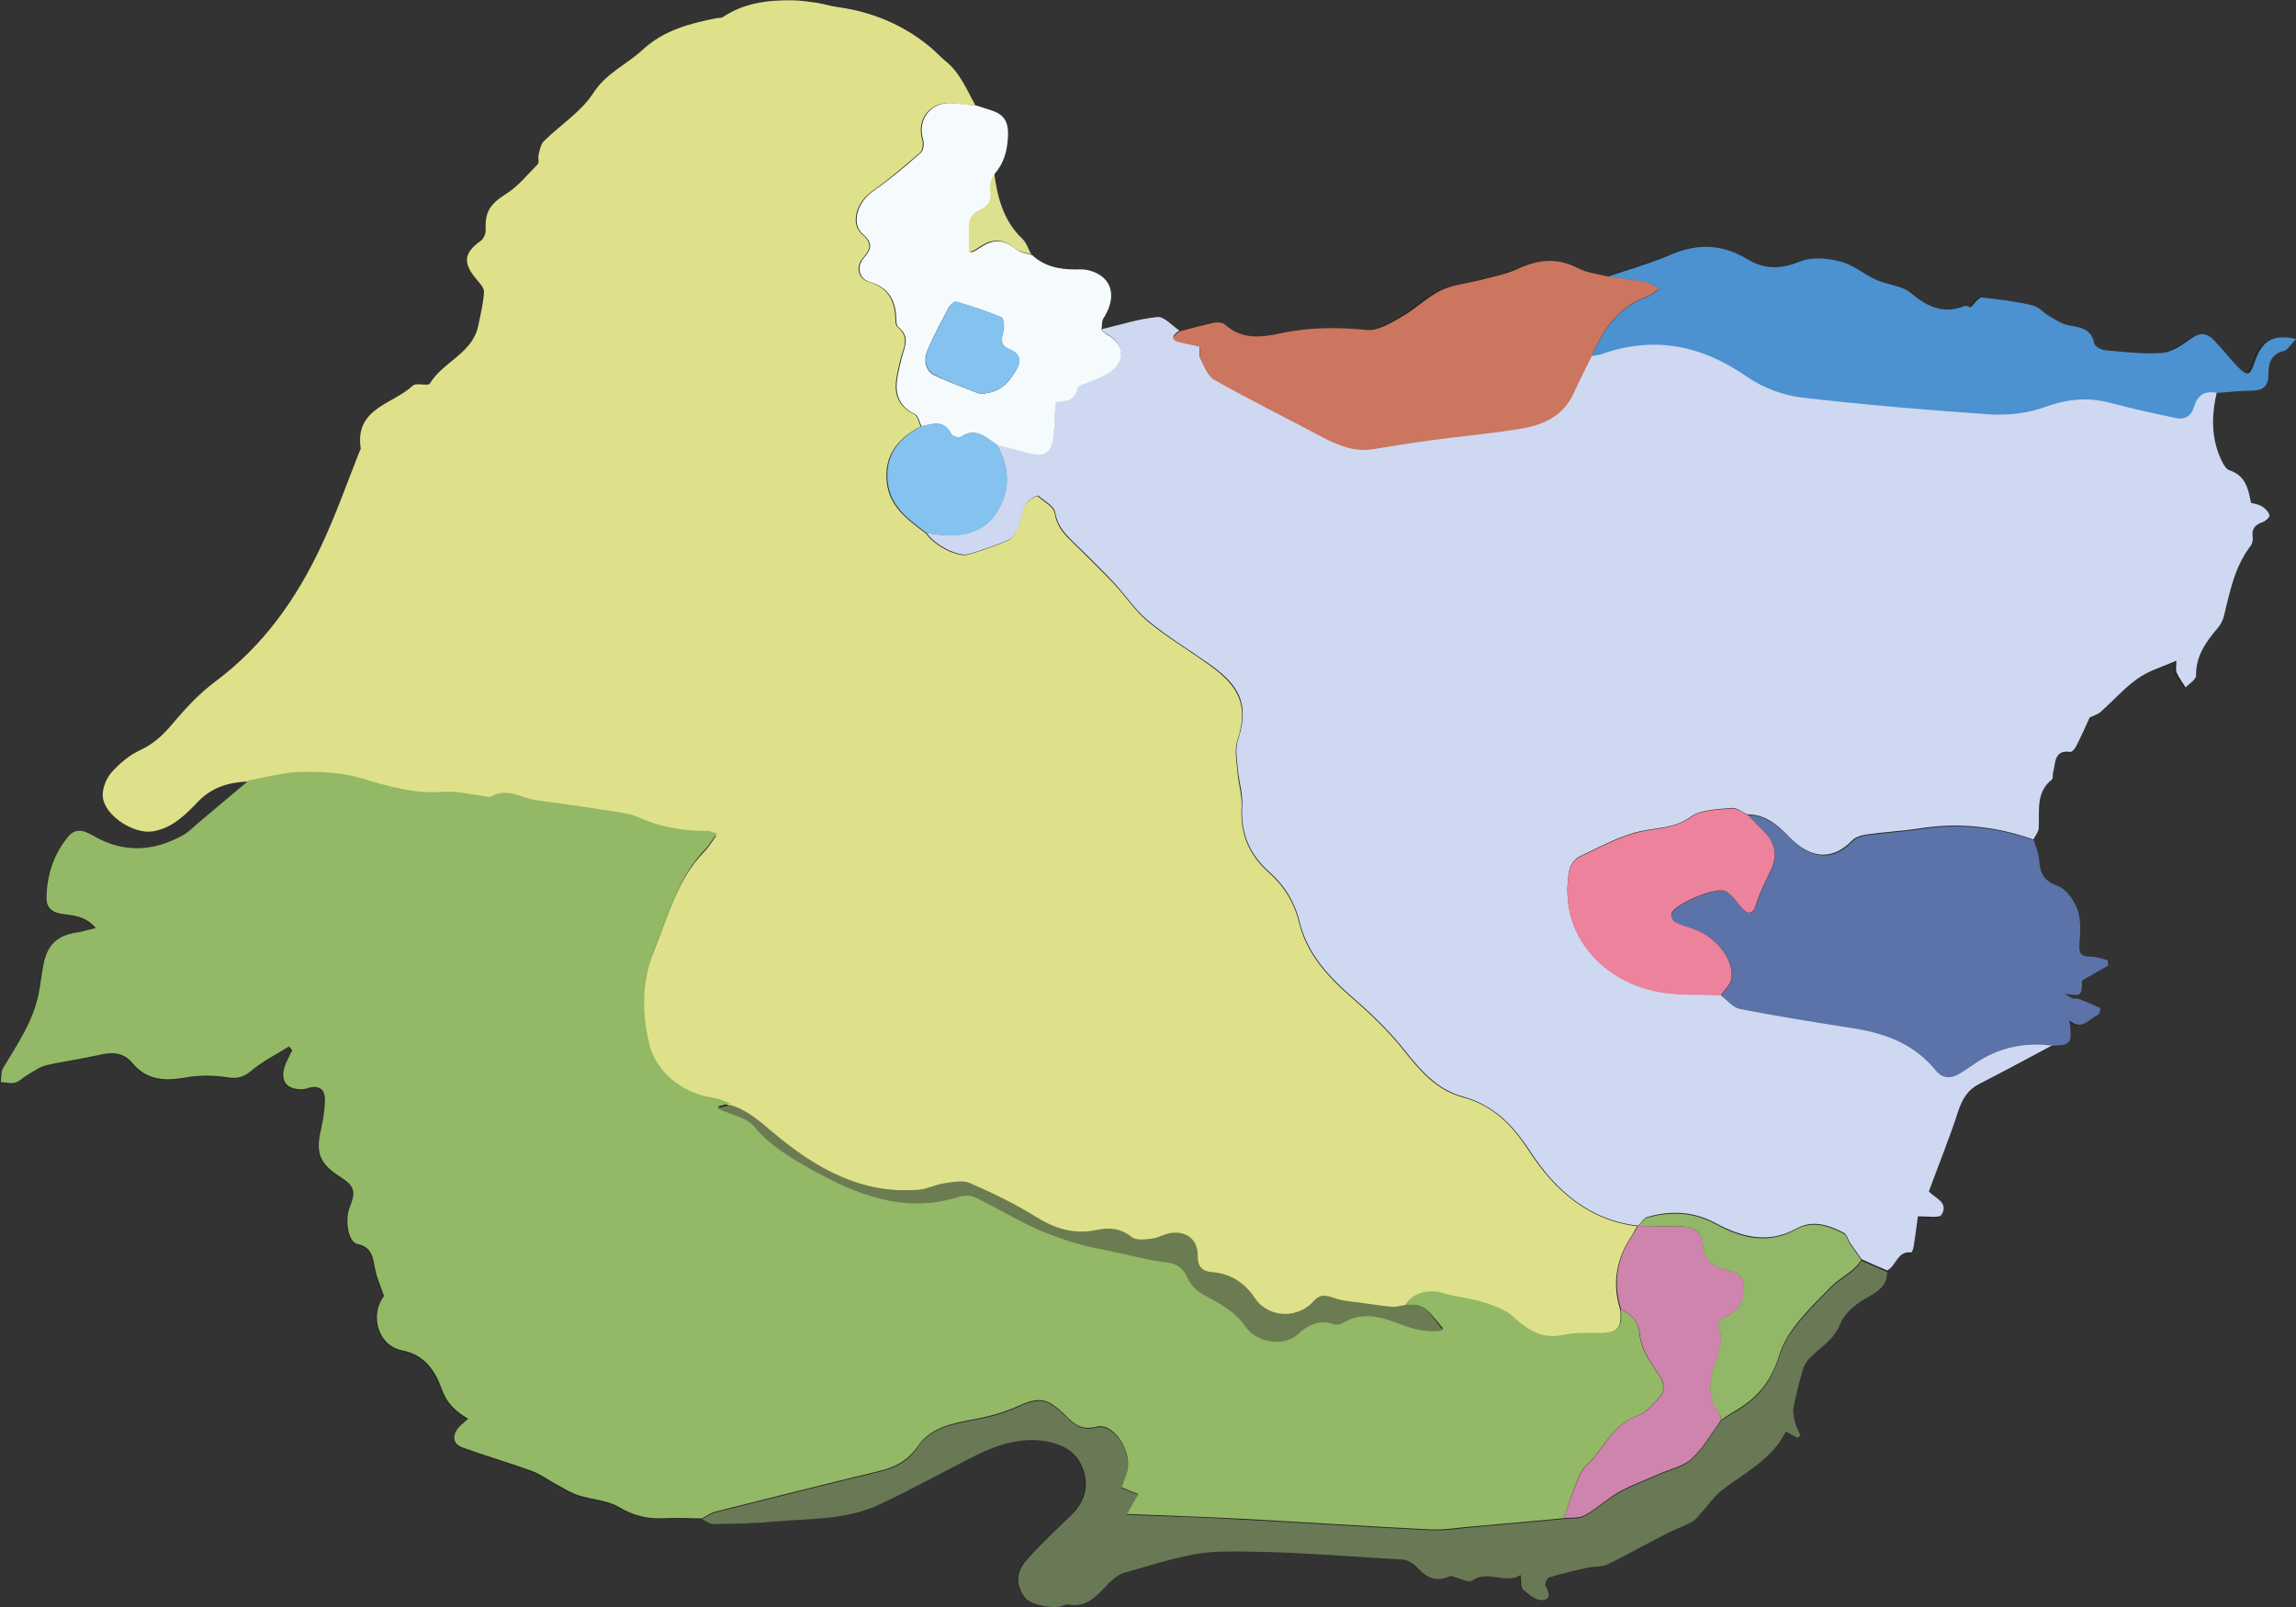
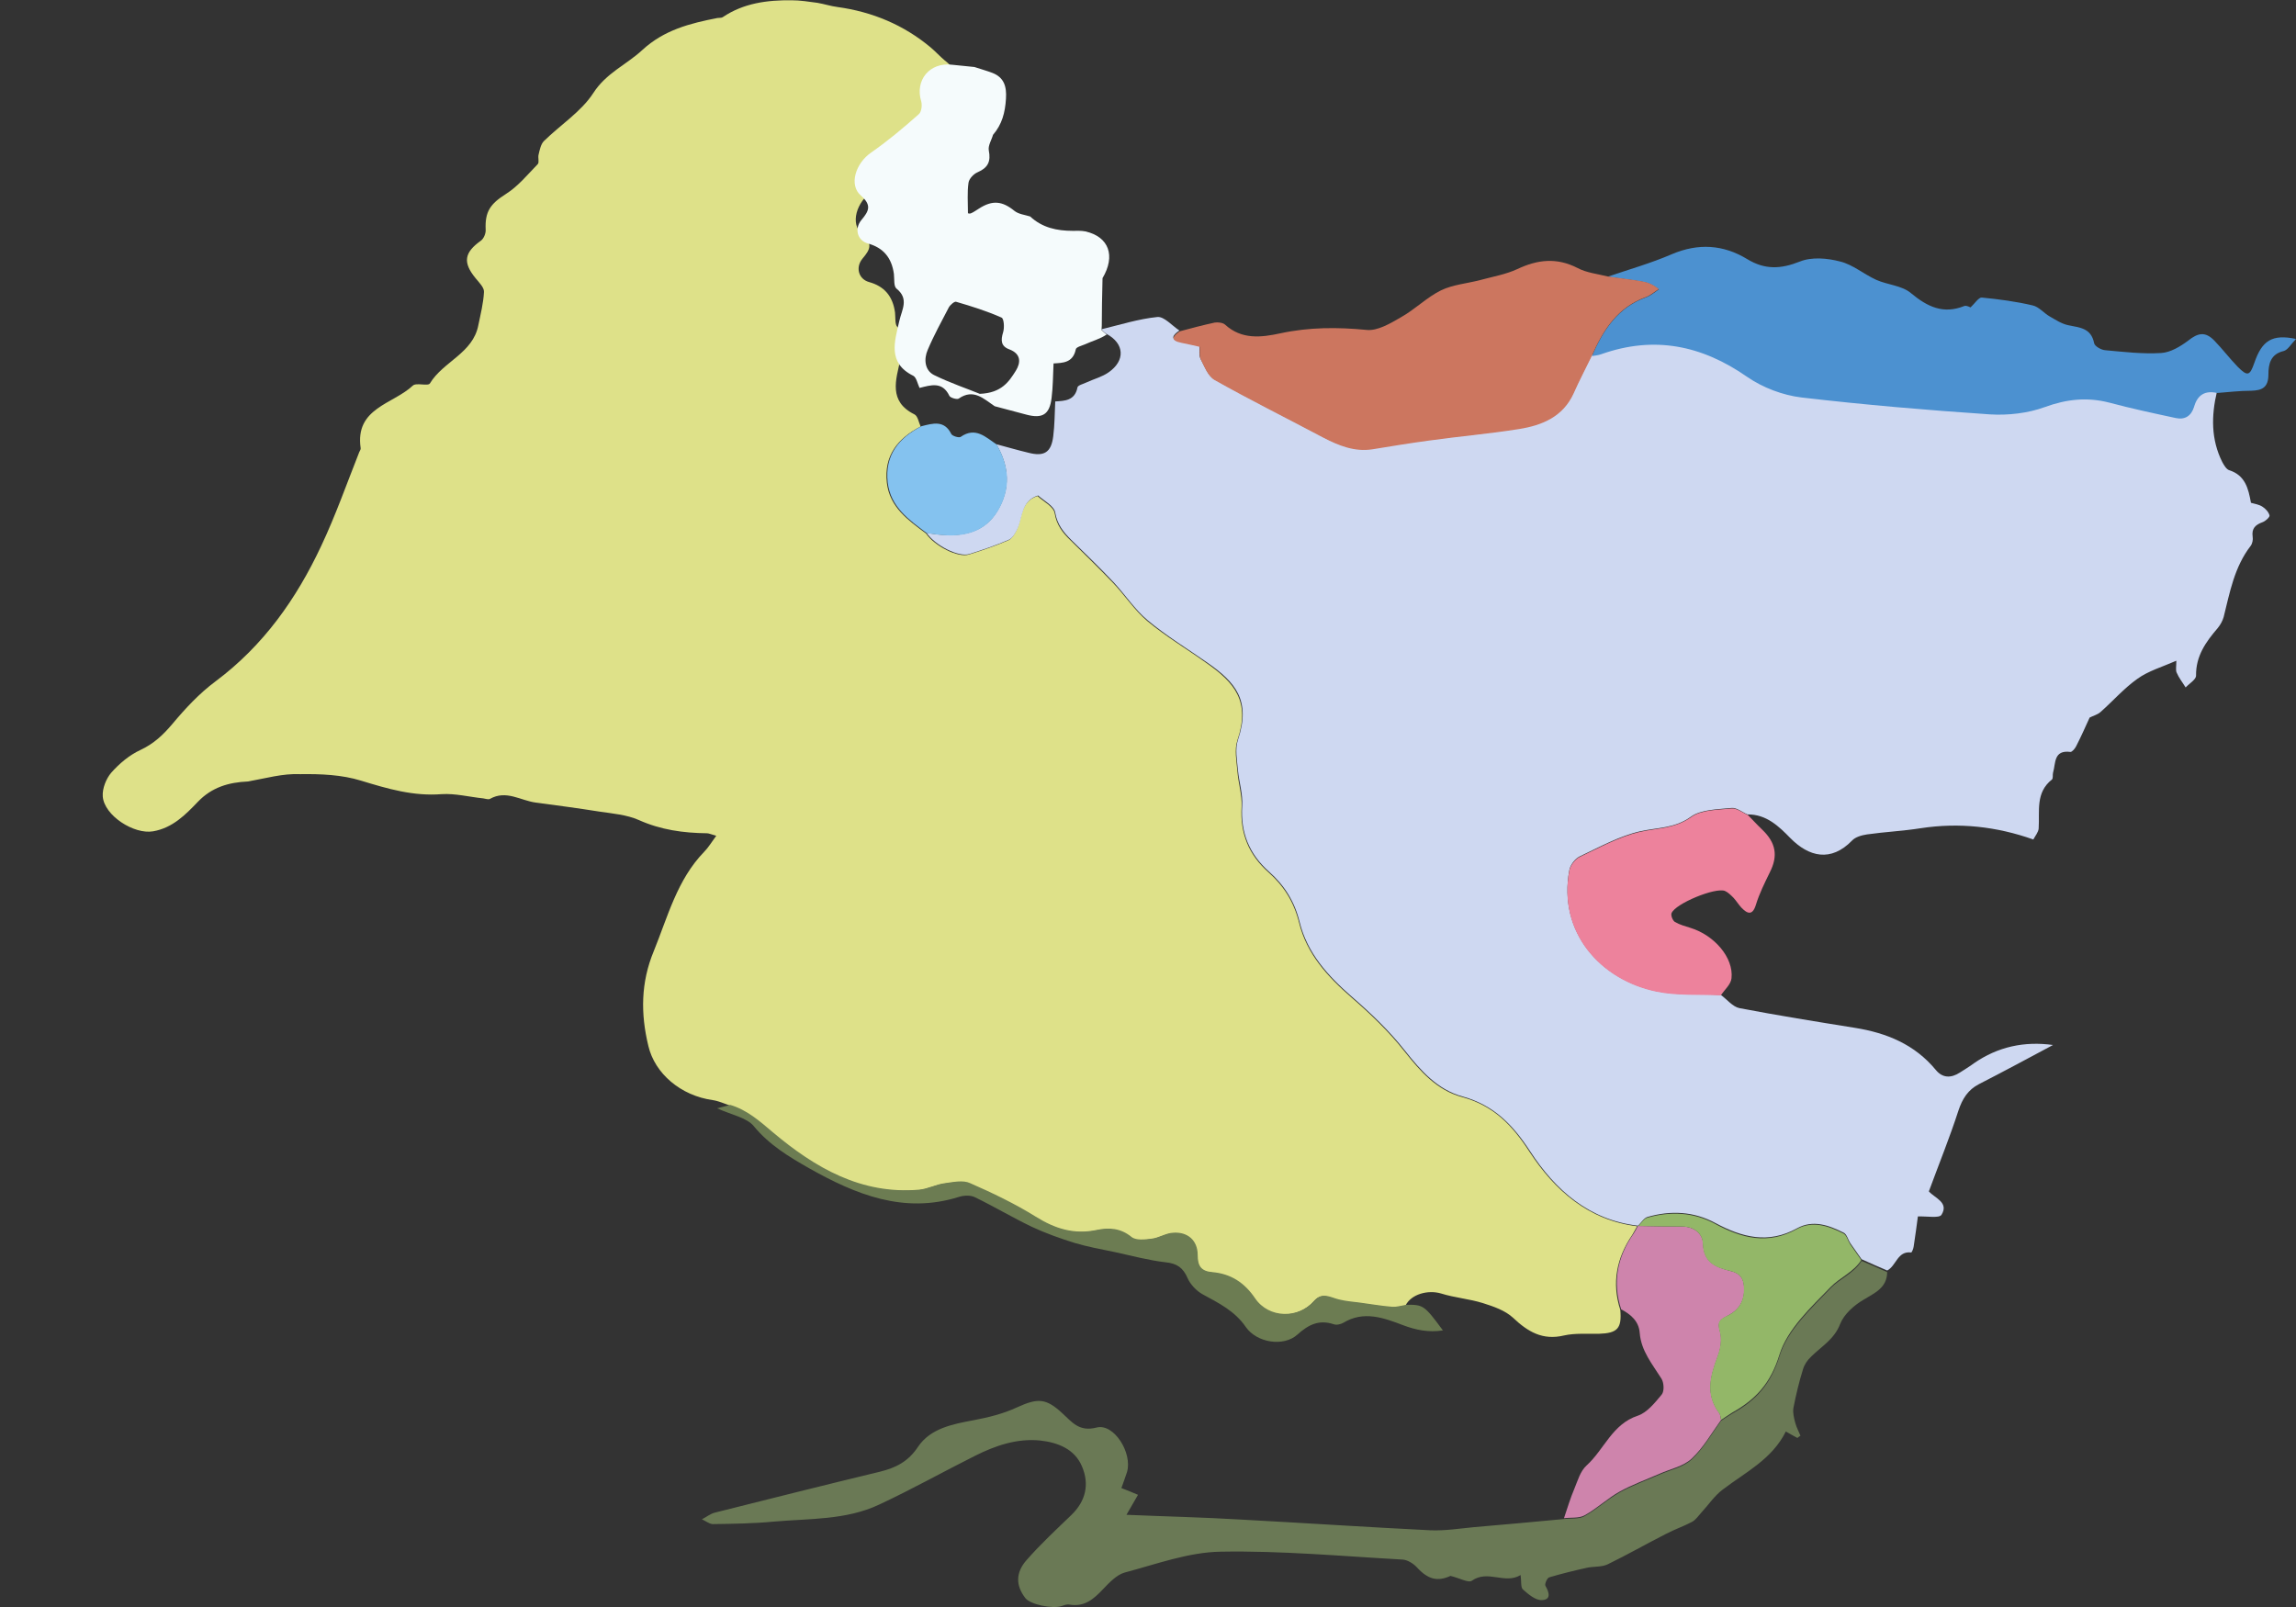
<svg xmlns="http://www.w3.org/2000/svg" version="1.1" id="Calque_1" x="0px" y="0px" viewBox="0 0 815.5 570.9" style="enable-background:new 0 0 815.5 570.9;" xml:space="preserve">
  <rect x="0" y="0" width="815.5" height="570.9" fill="#333333" stroke="none" />
  <style type="text/css">
	.st0{fill:#252724;}
	.st1{fill:#DEE189;}
	.st2{fill:#CED8F1;}
	.st3{fill:#93B866;}
	.st4{fill:#5B73A8;}
	.st5{fill:#4C91D0;}
	.st6{fill:#6A7955;}
	.st7{fill:#CC765F;}
	.st8{fill:#F5FBFC;}
	.st9{fill:#DCE08F;}
	.st10{fill:#CE84AC;}
	.st11{fill:#6C7C52;}
	.st12{fill:#84C2EF;}
	.st13{fill:#ED829C;}
	.st14{fill:#93B768;}
</style>
  <g>
-     <path class="st0" d="M366.3,90.4c-1-1.8-1.6-4-3.1-5.4c-6.9-6.4-8.9-14.8-10.1-23.5c3.2-3.7,4.3-7.9,4.6-12.8   c0.3-4.4-0.6-7.7-4.8-9.2c-2.1-0.8-4.3-1.4-6.4-2.1c-3.2-5.6-5.5-11.8-10.9-16c-1.8-1.4-3.4-3.2-5.1-4.7c-9.6-8-20.7-12.6-33-14.3   c-2.4-0.3-4.8-1.2-7.2-1.5c-3-0.4-6.1-0.9-9.1-0.9c-8.6-0.1-17,1-24.5,6c-0.5,0.3-1.3,0.2-1.9,0.3c-9.7,1.9-18.9,4.2-26.7,11.4   c-5.6,5.2-12.8,8.1-17.4,15.3c-4.3,6.7-11.7,11.3-17.5,17c-1.1,1.1-1.5,3.1-1.9,4.8c-0.3,1.1,0.3,2.8-0.3,3.4   c-3.6,3.7-7,7.8-11.3,10.6c-5.5,3.5-7.6,6.1-7.2,12.7c0.1,1.3-0.7,3.2-1.7,3.9c-5.9,4.2-6.4,7.8-1.9,13.3c1.2,1.5,3.1,3.3,3,4.9   c-0.2,3.9-1.2,7.9-2,11.8c-1.9,10-12.5,12.9-17.2,20.7c-0.6,1.1-4.8-0.3-6.1,0.8c-7,6.6-20.7,7.9-18.5,22.2   c0.1,0.4-0.3,0.9-0.5,1.4c-4.5,11.1-8.5,22.5-13.5,33.3c-8.8,18.8-20.5,35.4-37.5,48.1c-5.7,4.3-10.7,9.7-15.4,15.2   c-3.3,3.9-6.6,7-11.3,9.2c-3.9,1.8-7.5,4.8-10.4,8.1c-1.9,2.1-3.2,5.7-3,8.4c0.4,6.8,11.1,13.6,17.9,12.4   c6.9-1.2,11.5-5.9,15.9-10.5c5-5.2,11-6.9,17.8-7.2c-5.7,4.8-11.3,9.5-17,14.3c-2.2,1.8-4.1,4-6.6,5.3c-10.2,5.5-20.6,6.3-31.1,0.4   c-3-1.7-6.4-3.8-9.4-0.1c-5.2,6.2-7.6,13.5-7.8,21.5c-0.1,3.1,1.2,5.3,5.2,6c3.8,0.6,8.5,0.4,12.3,5.1c-2.8,0.7-4.5,1.3-6.3,1.5   c-7.2,1.1-10.8,4.4-12.3,11.6c-0.7,3.4-1,6.9-1.7,10.3c-2,9.8-7.6,17.9-12.6,26.3C0,381,0.2,383,0,384.7c1.7,0.1,3.5,0.6,5.1,0.2   c1.5-0.4,2.7-1.8,4.1-2.6c2.3-1.3,4.5-3,7-3.6c6.1-1.5,12.3-2.2,18.5-3.6c4.7-1.1,8.7-1.2,12.1,2.9c4.9,5.9,11.3,6.4,18.5,5.1   c4.9-0.9,10.2-0.9,15.1-0.1c3.5,0.6,5.6,0.2,8.4-2.2c4.1-3.4,9-5.9,13.6-8.8c0.4,0.5,0.8,0.9,1.1,1.4c-0.8,1.6-1.6,3.1-2.3,4.7   c-2.5,5.9,0,9.4,6.4,9.1c0.7,0,1.3-0.3,1.9-0.5c3.9-1,5.8,0.9,5.6,4.6c-0.1,3.3-0.5,6.6-1.3,9.8c-2,8.7-0.6,12.5,6.8,17.3   c5,3.2,5.6,5.1,3.3,10.8c-1.8,4.5-0.5,12.4,2.7,13c5.6,1.1,5.6,5.2,6.4,9.2c0.6,2.9,1.9,5.7,3.1,9.3c-5.1,6.7-2.3,17.6,6.5,19.3   c8.2,1.6,11.8,7.5,14,13.7c1.8,5.1,4.9,7.9,9.4,10.6c-1.2,1-2.4,1.9-3.3,3c-2.6,2.9-2.2,5.9,1.3,7.2c8,2.9,16.3,5.3,24.3,8.2   c3.4,1.2,6.4,3.5,9.6,5.2c2.4,1.3,4.8,2.7,7.4,3.6c4.7,1.5,10,1.7,14.2,4.1c5.2,3,10.2,4.2,16,4c4.5-0.2,9,0.1,13.5,0.1   c1.2,0.6,2.5,1.7,3.7,1.7c7.3-0.1,14.6-0.2,21.9-0.9c12.5-1.1,25.5-0.5,37.2-6c11.6-5.4,22.8-11.7,34.2-17.4   c7.2-3.6,14.8-6.2,23-5.4c6.3,0.6,12.2,3,14.9,9.2c2.7,6.3,1.4,12.3-3.8,17.3c-5.4,5.1-10.8,10.3-15.8,15.9   c-4.1,4.6-3.9,9.2-0.5,13.6c1.8,2.2,9.6,3.9,12.9,2.8c0.9-0.3,2-0.7,2.8-0.5c5.3,1,8.6-1.9,11.9-5.5c2.2-2.4,4.8-5.1,7.7-5.9   c11.2-3,22.6-7.2,34-7.4c21.6-0.4,43.2,1.6,64.7,2.8c1.7,0.1,3.8,1.4,5,2.7c4.1,4.4,7.5,5.2,12,3.1c3.2,0.8,6.3,2.6,7.6,1.7   c5.7-4,11.6,1.4,17.3-2c0.3,2.3,0,4.4,0.8,5.1c2,1.7,4.5,3.8,6.7,3.8c3.4-0.1,2.7-2.7,1.3-5.1c-0.3-0.6,0.6-2.8,1.4-3   c4.4-1.3,8.9-2.4,13.4-3.4c2.4-0.5,5.2-0.2,7.3-1.2c7-3.4,13.8-7.2,20.7-10.8c3-1.6,6.3-2.7,9.3-4.3c1.3-0.7,2.3-2.2,3.3-3.3   c2.5-2.7,4.6-5.9,7.5-8.1c8.1-6.2,17.6-10.8,22.5-20.7c1.2,0.7,2.7,1.5,4.1,2.3c0.4-0.3,0.8-0.5,1.1-0.8c-0.6-1.5-1.4-2.9-1.8-4.4   c-0.4-1.8-1-3.7-0.7-5.5c0.9-4.6,2-9.2,3.4-13.7c0.5-1.7,1.7-3.3,2.9-4.5c3.7-3.6,8.2-6.1,10.3-11.6c1.4-3.5,4.9-6.6,8.3-8.6   c4.1-2.4,8.3-4.1,8.4-9.8c3.2-1.6,3.6-7,8.5-6.4c0.2,0,0.8-1.4,0.9-2.1c0.6-3.8,1.1-7.7,1.5-10.7c3.6-0.2,7.6,0.6,8.4-0.6   c2.7-4.3-2.4-5.8-4.5-8.3c3.6-9.8,7.4-19.1,10.5-28.7c1.4-4.2,3.3-7.3,7.3-9.4c8.8-4.6,17.5-9.3,26.3-13.9c6.3-0.3,6.7-1,5.5-9.2   c4.4,4,7-0.6,10.2-1.9c0.5-0.2,0.9-2.3,0.8-2.4c-2.5-1.2-5-2.3-7.5-3.2c-0.7-0.3-1.7,0-2.5-0.3c-0.9-0.4-1.7-1-2.6-1.6   c5.7,1,6.1,0.7,6.1-4.7c3.2-1.8,6.3-3.6,9.3-5.3c-0.1-0.6-0.1-1.3-0.2-1.9c-2-0.5-4.1-1.3-6.1-1.3c-3.4,0.1-4.1-1.2-3.9-4.5   c0.3-4,0.6-8.5-0.7-12.1c-1.2-3.3-3.9-7.4-7-8.5c-4.9-1.8-6.3-4.5-6.6-9c-0.2-2.4-1.2-4.8-1.9-7.2c0.7-1.3,1.8-2.6,1.9-3.9   c0.4-6.1-1.2-12.7,4.7-17.4c0.5-0.4,0.2-1.6,0.4-2.4c1-3.3,0.1-8.2,6.2-7.4c0.6,0.1,1.6-1.1,2-2c1.7-3.3,3.2-6.8,4.8-10.2   c1.1-0.5,2.8-1,3.9-2c4.4-3.9,8.3-8.5,13.1-11.8c3.9-2.7,8.8-4.1,13.8-6.4c0,2-0.3,3.3,0.1,4.2c0.9,1.9,2.1,3.5,3.2,5.3   c1.3-1.4,3.7-2.8,3.7-4.2c-0.1-7,3.5-12,7.7-16.9c1-1.1,1.8-2.5,2.1-3.9c2.3-8.8,3.8-17.8,9.6-25.3c0.6-0.8,0.9-2.2,0.7-3.3   c-0.4-2.9,1-4.2,3.5-5.1c1-0.4,2.6-1.8,2.5-2.4c-0.3-1.2-1.4-2.4-2.5-3.1c-1.2-0.8-2.7-1-4.1-1.4c-0.9-5-2-9.8-7.8-11.6   c-1-0.3-1.9-1.7-2.4-2.9c-4-8-3.9-16.4-1.9-24.9c4-0.3,7.9-0.8,11.9-0.9c3.9-0.1,6.1-1.2,6.1-5.8c0-3.5,0.7-7.2,5.4-8.3   c1.5-0.3,2.6-2.4,4.4-4.3c-8.5-1.8-12.1,0.6-14.8,8.5c-1.5,4.6-2.4,4.9-5.9,1.4c-2.9-2.9-5.4-6.3-8.3-9.3c-3.2-3.3-5.7-2.8-9.3,0   c-2.7,2.1-6.3,4.2-9.6,4.4c-6.6,0.4-13.3-0.4-19.9-1c-1.4-0.1-3.6-1.4-3.9-2.5c-1.1-5.4-5.2-5.5-9.3-6.4c-2.3-0.5-4.4-1.9-6.5-3.1   s-3.8-3.4-6-3.9c-6-1.3-12-2.2-18.1-2.8c-1.1-0.1-2.4,2-4,3.5c-0.1,0-1.3-0.8-2.2-0.5c-7.5,3-13.1,0.3-19-4.6   c-3.2-2.7-8.3-2.9-12.3-4.7c-4.4-2-8.3-5.4-12.8-6.5c-4.6-1.1-10.2-1.6-14.3,0c-6.8,2.7-12.4,3.1-18.8-0.9   c-8.4-5.2-17.3-5.8-26.7-1.7c-7.4,3.2-15.2,5.4-22.8,8c-3.6-1-7.5-1.4-10.8-3.1c-7.4-3.8-14.2-3-21.4,0.4   c-4.1,1.9-8.8,2.7-13.2,3.9c-4.6,1.2-9.6,1.5-13.8,3.6c-5.1,2.5-9.3,6.7-14.3,9.6c-3.8,2.1-8.3,4.9-12.2,4.5   c-10.3-1-20.5-1-30.6,1.2c-6.9,1.5-13.8,2.3-19.7-3.1c-0.8-0.7-2.5-0.9-3.7-0.7c-4.2,0.9-8.3,2.1-12.4,3.1c-2.6-1.7-5.4-5-7.8-4.8   c-6.7,0.7-13.3,2.8-20,4.4c0.2-1.6,0-3.6,0.8-4.9c4.7-7.9,2.3-14.7-6.1-16.6c-1.4-0.3-3-0.2-4.5-0.2   C375.8,95.5,370.6,94.4,366.3,90.4z" />
    <path class="st1" d="M88.1,277.6c-6.8,0.3-12.8,2-17.8,7.2c-4.4,4.6-9,9.3-15.9,10.5c-6.8,1.2-17.4-5.6-17.9-12.4   c-0.2-2.8,1.2-6.3,3-8.4c2.9-3.3,6.5-6.3,10.4-8.1c4.7-2.2,8-5.3,11.3-9.2c4.6-5.5,9.6-10.9,15.4-15.2c17-12.7,28.7-29.3,37.5-48.1   c5.1-10.8,9.1-22.2,13.5-33.3c0.2-0.5,0.6-1,0.5-1.4c-2.1-14.3,11.5-15.6,18.5-22.2c1.2-1.2,5.4,0.3,6.1-0.8   c4.7-7.8,15.3-10.7,17.2-20.7c0.8-3.9,1.8-7.8,2-11.8c0.1-1.6-1.8-3.4-3-4.9c-4.6-5.6-4-9.1,1.9-13.3c1-0.7,1.8-2.6,1.7-3.9   c-0.3-6.5,1.7-9.2,7.2-12.7c4.3-2.7,7.7-6.9,11.3-10.6c0.6-0.6,0-2.3,0.3-3.4c0.4-1.7,0.8-3.7,1.9-4.8c5.8-5.7,13.2-10.4,17.5-17   c4.6-7.2,11.8-10.1,17.4-15.3c7.8-7.2,17-9.5,26.7-11.4c0.6-0.1,1.5,0,1.9-0.3c7.4-5,15.8-6.1,24.5-6c3,0,6.1,0.5,9.1,0.9   c2.4,0.4,4.8,1.2,7.2,1.5c12.3,1.7,23.4,6.3,33,14.3c1.8,1.5,3.3,3.2,5.1,4.7c5.4,4.2,7.7,10.3,10.9,16c-2.6-0.2-5.3-0.4-7.9-0.8   c-7.9-1-13.3,5.4-11,13c0.4,1.4,0.1,3.8-0.9,4.6c-5.5,4.7-11,9.5-16.9,13.6c-5.5,3.8-8,11.5-3.6,15.3c3.9,3.4,2.9,5.4,0.2,8.6   c-2.7,3.2-1.4,7.4,2.3,8.4c5.4,1.5,8.4,5,9.2,10.8c0.2,1.8-0.1,4.4,0.9,5.2c4.6,3.7,2,7.5,1,11.6c-1.6,7.1-4.3,14.8,5,19.4   c1.2,0.6,1.5,2.8,2.2,4.3c-8.1,4.2-13.1,10.3-12,20c1,8.7,7.6,13.3,13.9,18c3.1,4.5,11.4,8.7,15.2,7.5c4.8-1.5,9.5-3.1,14.1-5.1   c1.3-0.6,2.3-2.4,3-3.9c1.9-4.1,1.2-9.8,7.3-11.8c2,1.9,5.7,3.7,6.1,6.1c0.7,4.2,2.8,6.9,5.6,9.6c5.1,5,10.2,10,15.1,15.1   c4.2,4.4,7.6,9.7,12.2,13.6c6.6,5.5,14,9.9,21,14.9c10,7,15.7,13.6,11,27.5c-1.1,3.3-0.3,7.3,0,10.9c0.3,4.2,1.7,8.5,1.5,12.6   c-0.6,9.5,2.5,17.1,9.6,23.4c5.4,4.8,9,10.5,10.8,17.8c2.7,11.1,10.1,19.2,18.6,26.6c6.7,5.8,13.3,12.1,18.8,19.1   c5.7,7.2,11.6,13.9,20.5,16.3c11.1,3,17.8,9.9,24,19.5c8.9,13.6,20.9,24.3,38.2,26.4c-0.6,1-1.1,2-1.7,3   c-5.6,8.2-7.4,17.1-4.3,26.7c0.6,6.6-1,8.3-7.6,8.5c-4.1,0.1-8.4-0.3-12.4,0.6c-7.6,1.8-12.8-1.3-18.1-6.3c-2.8-2.6-6.9-4-10.7-5.2   c-4.8-1.5-10-1.9-14.8-3.4c-4.7-1.4-10.7,0.2-12.7,4.3c-1.6,0.2-3.3,0.7-4.9,0.6c-3.9-0.3-7.7-1-11.6-1.5c-2.5-0.3-4.9-0.5-7.3-1.1   c-3-0.7-5.9-2.8-8.7,0.4c-5.7,6.5-16.3,6.4-21.1-0.8c-3.8-5.6-8.6-8.7-15.1-9.3c-4.1-0.4-5.3-2.3-5.3-6.1c-0.1-5.2-3.5-8.3-8.7-7.9   c-2.6,0.2-5,1.8-7.6,2.1c-2.4,0.3-5.6,0.7-7.2-0.6c-3.9-3.1-8-3.4-12.3-2.5c-8,1.7-14.8-0.4-21.7-4.7c-7.4-4.6-15.3-8.4-23.3-11.9   c-2.5-1.1-6-0.4-9,0c-3.1,0.4-6,2-9.1,2.3c-20.6,1.8-37.1-7.7-51.9-20.3c-4.8-4-9.2-8-15.2-9.8c-2-0.7-4-1.6-6-1.9   c-11.5-1.6-20.6-9.5-22.9-19.2c-2.8-11.5-2.7-22.6,1.9-33.7c5-12.3,8.3-25.4,17.9-35.3c1.5-1.5,2.6-3.4,4.3-5.7   c-1.8-0.5-2.6-0.9-3.3-0.9c-8.4-0.1-16.4-1.2-24.2-4.7c-4.3-1.9-9.3-2.3-14-3c-7.5-1.2-15.1-2.2-22.6-3.2   c-5.4-0.7-10.5-4.6-16.3-1.3c-0.6,0.3-1.6-0.1-2.4-0.2c-4.9-0.5-9.9-1.8-14.7-1.5c-10.1,0.8-19.2-1.9-28.7-4.8   c-6.8-2.1-14.3-2.4-21.5-2.3C100.5,274.7,94.3,276.5,88.1,277.6z" />
    <path class="st2" d="M581.8,435.4c-17.4-2-29.4-12.7-38.3-26.4c-6.2-9.5-12.9-16.4-24-19.5c-8.9-2.4-14.8-9.1-20.5-16.3   c-5.5-7-12-13.2-18.8-19.1c-8.5-7.4-15.9-15.5-18.6-26.6c-1.8-7.3-5.4-13-10.8-17.8c-7.1-6.3-10.2-13.9-9.6-23.4   c0.3-4.2-1.1-8.4-1.5-12.6c-0.3-3.6-1.1-7.6,0-10.9c4.7-14-0.9-20.5-11-27.5c-7-4.9-14.4-9.4-21-14.9c-4.6-3.8-8-9.1-12.2-13.6   c-4.9-5.2-10-10.1-15.1-15.1c-2.7-2.7-4.9-5.4-5.6-9.6c-0.4-2.4-4-4.2-6.1-6.1c-6.1,2-5.4,7.7-7.3,11.8c-0.7,1.5-1.7,3.3-3,3.9   c-4.6,2-9.3,3.6-14.1,5.1c-3.8,1.2-12.1-3-15.2-7.5c2,0.3,3.9,0.6,5.9,0.7c7.9,0.5,14.9-1.3,19.2-8.4c4.8-7.9,4.3-15.9-0.3-23.8   c3.8,1,7.5,2.1,11.3,3c5.7,1.5,8.2-0.1,8.9-5.9c0.5-4,0.5-8,0.7-12.3c3.2-0.2,7-0.2,7.9-5c0.2-0.8,2.1-1.2,3.3-1.8   c2.6-1.2,5.4-1.9,7.7-3.5c6.1-4.2,5.7-10.3-0.7-13.7c-0.7-0.4-1.3-1.1-1.9-1.6c6.6-1.6,13.2-3.7,20-4.4c2.4-0.2,5.2,3.1,7.8,4.8   c-2.6,1.8-3.4,3.3,0.7,4.1c2.1,0.4,4.1,0.9,6.4,1.4c0.1,1.6-0.2,3.3,0.4,4.5c1.4,2.6,2.6,6,4.9,7.3c12.7,7.1,25.7,13.6,38.5,20.4   c5.5,2.9,11.1,5.2,17.6,4.2c6.7-1,13.4-2.2,20.1-3.1c10.7-1.4,21.4-2.3,32-4.1c8.1-1.3,15.5-4.2,19.3-12.6c2-4.5,4.3-8.9,6.5-13.4   c1.1-0.2,2.3-0.3,3.4-0.7c18.8-6.6,35.7-3.1,51.8,8.1c5.5,3.8,12.6,6.5,19.3,7.3c22.2,2.7,44.5,4.5,66.9,6   c6.5,0.4,13.5-0.4,19.5-2.6c7.7-2.9,15-3.6,22.8-1.6c7.9,2,15.8,3.8,23.7,5.5c3.2,0.7,5.5-0.7,6.5-4c1.2-4.2,3.9-5.9,8.2-4.9   c-2,8.5-2.1,16.9,1.9,24.9c0.6,1.1,1.4,2.5,2.4,2.9c5.8,1.8,6.9,6.6,7.8,11.6c1.4,0.4,2.9,0.6,4.1,1.4c1.1,0.7,2.2,1.9,2.5,3.1   c0.1,0.6-1.4,2-2.5,2.4c-2.5,0.9-3.9,2.2-3.5,5.1c0.2,1.1-0.1,2.5-0.7,3.3c-5.8,7.5-7.4,16.5-9.6,25.3c-0.4,1.4-1.2,2.8-2.1,3.9   c-4.2,4.9-7.8,9.9-7.7,16.9c0,1.4-2.4,2.8-3.7,4.2c-1.1-1.8-2.4-3.4-3.2-5.3c-0.4-0.9-0.1-2.2-0.1-4.2c-5,2.2-9.9,3.6-13.8,6.4   c-4.8,3.4-8.7,7.9-13.1,11.8c-1.1,1-2.8,1.4-3.9,2c-1.6,3.5-3.1,6.9-4.8,10.2c-0.4,0.8-1.4,2-2,2c-6.1-0.8-5.2,4.1-6.2,7.4   c-0.2,0.8,0.1,2-0.4,2.4c-5.9,4.7-4.3,11.2-4.7,17.4c-0.1,1.3-1.2,2.6-1.9,3.9c-13-4.6-26.3-6.1-40-4c-6.3,1-12.8,1.3-19.1,2.2   c-1.9,0.3-4.1,0.9-5.3,2.2c-7.5,7.7-15.3,5.8-21.9-0.9c-4-4.1-8.5-8.5-15.2-8.4c-1.9-0.8-3.9-2.5-5.7-2.3   c-4.9,0.5-10.8,0.5-14.4,3.1c-5.8,4.2-11.9,3.8-18.1,5.2c-7.4,1.7-14.4,5.6-21.4,8.9c-1.7,0.8-3.4,3.1-3.7,4.9   c-4.1,22,11.2,39,31.1,43c7.4,1.5,15.2,0.9,22.7,1.3c2.2,1.6,4.2,4.2,6.6,4.7c13.6,2.6,27.3,4.8,41,7c11.3,1.8,21.3,5.9,28.8,15   c2.4,2.9,5.4,2.9,8.5,0.9c1.7-1.1,3.4-2.1,5-3.3c8.5-5.9,17.9-7.9,28.1-6.5c-8.8,4.7-17.5,9.4-26.3,13.9c-3.9,2-5.9,5.2-7.3,9.4   c-3.1,9.6-6.9,18.9-10.5,28.7c2.1,2.4,7.2,3.9,4.5,8.3c-0.8,1.3-4.9,0.5-8.4,0.6c-0.4,3-0.9,6.8-1.5,10.7c-0.1,0.8-0.7,2.2-0.9,2.1   c-4.9-0.6-5.3,4.8-8.5,6.4c-3-1.3-6.1-2.6-9.1-4c-1.3-1.9-2.7-3.8-4-5.7c-0.8-1.2-1.2-3.1-2.3-3.7c-5.3-2.7-11-4.7-16.6-1.6   c-10.3,5.7-19.6,3.2-29.1-1.9c-7.6-4.1-15.8-4.5-24.1-2.1c-1.2,0.4-2.1,1.9-3.1,2.9L581.8,435.4z" />
-     <path class="st3" d="M499.4,463.5c2-4.1,8-5.7,12.7-4.3c4.8,1.5,10,1.9,14.8,3.4c3.8,1.2,7.9,2.6,10.7,5.2c5.3,5,10.5,8,18.1,6.3   c4-0.9,8.2-0.5,12.4-0.6c6.6-0.1,8.2-1.8,7.6-8.4c3.5,1.8,6.3,4.2,6.6,8.4c0.5,6.5,4.5,11.1,7.7,16.2c0.9,1.4,1.1,4.6,0.1,5.7   c-2.4,2.9-5.2,6.4-8.5,7.5c-9.1,3.1-12,12.1-18.2,17.7c-2.1,1.9-3.1,5.3-4.3,8.2c-1.4,3.4-2.4,7-3.6,10.5c-10.7,1-21.4,2-32.1,2.9   c-5.1,0.4-10.2,1.3-15.3,1.1c-22.4-1.1-44.8-2.6-67.2-3.8c-13.3-0.7-26.7-1.1-40.8-1.7c1.6-2.7,2.7-4.6,4.1-7.1   c-2.1-0.8-3.8-1.5-5.9-2.4c0.7-2,1.4-3.8,2-5.7c2-6.8-4.7-17.4-10.8-15.8c-6.2,1.6-8.7-1.8-12.1-5c-5.9-5.5-8.8-5.5-16.1-2.2   c-4.8,2.2-10.2,3.6-15.5,4.6c-7.5,1.4-15.3,2.9-19.7,9.4c-3.6,5.2-7.9,7.5-13.6,8.9c-19.5,4.7-39,9.6-58.5,14.5   c-1.7,0.4-3.1,1.6-4.7,2.4c-4.5-0.1-9-0.3-13.5-0.1c-5.8,0.3-10.9-0.9-16-4c-4.1-2.4-9.5-2.6-14.2-4.1c-2.6-0.8-5-2.3-7.4-3.6   c-3.2-1.7-6.2-4-9.6-5.2c-8-2.9-16.3-5.3-24.3-8.2c-3.5-1.3-3.9-4.2-1.3-7.2c1-1.1,2.2-2,3.3-3c-4.5-2.7-7.6-5.5-9.4-10.6   c-2.2-6.2-5.9-12.1-14-13.7c-8.8-1.7-11.6-12.7-6.5-19.3c-1.2-3.6-2.5-6.3-3.1-9.3c-0.9-4.1-0.9-8.1-6.4-9.2   c-3.2-0.6-4.5-8.5-2.7-13c2.3-5.7,1.7-7.6-3.3-10.8c-7.5-4.8-8.9-8.6-6.8-17.3c0.7-3.2,1.2-6.5,1.3-9.8c0.1-3.7-1.7-5.6-5.6-4.6   c-0.6,0.2-1.3,0.4-1.9,0.5c-6.4,0.4-8.8-3.2-6.4-9.1c0.7-1.6,1.5-3.1,2.3-4.7c-0.4-0.5-0.8-0.9-1.1-1.4c-4.6,2.9-9.5,5.3-13.6,8.8   c-2.8,2.3-4.9,2.7-8.4,2.2c-4.9-0.8-10.2-0.8-15.1,0.1c-7.2,1.3-13.6,0.8-18.5-5.1c-3.4-4.1-7.5-4-12.1-2.9   c-6.1,1.4-12.4,2.2-18.5,3.6c-2.5,0.6-4.7,2.3-7,3.6c-1.4,0.8-2.6,2.2-4.1,2.6c-1.6,0.4-3.4-0.1-5.1-0.2c0.2-1.7,0-3.6,0.8-5   c5-8.4,10.6-16.4,12.6-26.3c0.7-3.4,1-6.9,1.7-10.3c1.4-7.3,5-10.6,12.3-11.6c1.8-0.3,3.6-0.9,6.3-1.5c-3.8-4.6-8.5-4.5-12.3-5.1   c-4-0.7-5.3-2.8-5.2-6c0.2-7.9,2.6-15.3,7.8-21.5c3.1-3.6,6.5-1.5,9.4,0.1c10.5,5.9,20.9,5.2,31.1-0.4c2.4-1.3,4.4-3.5,6.6-5.3   c5.7-4.8,11.3-9.5,17-14.3c6.2-1.1,12.4-2.9,18.6-3c7.2-0.1,14.7,0.2,21.5,2.3c9.5,2.9,18.6,5.5,28.7,4.8c4.8-0.4,9.8,0.9,14.7,1.5   c0.8,0.1,1.9,0.5,2.4,0.2c5.8-3.4,10.9,0.5,16.3,1.3c7.5,1,15.1,2,22.6,3.2c4.7,0.8,9.8,1.1,14,3c7.8,3.5,15.8,4.7,24.2,4.7   c0.8,0,1.5,0.4,3.3,0.9c-1.7,2.2-2.8,4.1-4.3,5.7c-9.6,10-12.9,23.1-17.9,35.3c-4.5,11.1-4.6,22.2-1.9,33.7   c2.3,9.7,11.4,17.6,22.9,19.2c2.1,0.3,4,1.3,6,1.9c-1.2,0.3-2.5,0.6-4.7,1.2c5.2,2.4,10.4,3.2,13,6.3c5.5,6.7,12.5,10.9,19.7,15   c16.5,9.3,33.5,16.3,53.1,10.2c1.8-0.6,4.2-0.7,5.8,0.1c6.8,3.3,13.4,7.3,20.2,10.5c4.8,2.3,9.9,4.1,15.1,5.7   c4.7,1.4,9.7,2.3,14.5,3.3c6,1.3,11.9,2.9,17.9,3.6c4,0.5,6.2,1.9,7.8,5.6c1,2.3,3.1,4.6,5.4,5.8c5.7,3.1,11.4,5.9,15.3,11.6   c3.9,5.6,13.4,7.1,18.3,2.7c4-3.6,7.6-5.4,12.9-3.7c1,0.3,2.4,0,3.4-0.5c7.4-4.4,14.3-1.8,21.4,0.9c4.3,1.6,8.8,2.6,14,1.8   C505.9,463.7,505.6,463.5,499.4,463.5z" />
-     <path class="st4" d="M729.3,371.5c-10.2-1.4-19.6,0.6-28.1,6.5c-1.6,1.1-3.3,2.2-5,3.3c-3.1,1.9-6.1,2-8.5-0.9   c-7.4-9.2-17.5-13.2-28.8-15c-13.7-2.2-27.4-4.3-41-7c-2.4-0.5-4.4-3.1-6.6-4.7c1.3-2,3.6-4,3.8-6.1c0.8-7.3-6.1-15.3-14.6-17.9   c-1.9-0.6-3.9-1.1-5.5-2.1c-0.8-0.5-1.5-2.3-1.2-3.1c1.3-3.4,15.6-9.3,19-7.9c1.1,0.5,2.1,1.5,3,2.4c1,1.1,1.7,2.5,2.8,3.5   c2.2,2.2,3.9,2.9,5.2-1.1c1.2-3.9,3-7.7,4.9-11.4c2.9-5.9,2.2-10.5-2.7-15.2c-1.7-1.7-3.4-3.5-5.1-5.2c6.7-0.1,11.1,4.3,15.2,8.4   c6.6,6.6,14.5,8.6,21.9,0.9c1.2-1.3,3.5-2,5.3-2.2c6.4-0.9,12.8-1.2,19.1-2.2c13.7-2.1,27-0.6,40,4c0.7,2.4,1.7,4.7,1.9,7.2   c0.3,4.5,1.7,7.3,6.6,9c3,1.1,5.8,5.1,7,8.5c1.3,3.7,1,8.1,0.7,12.1c-0.3,3.3,0.5,4.6,3.9,4.5c2,0,4.1,0.8,6.1,1.3   c0.1,0.6,0.1,1.3,0.2,1.9c-3.1,1.7-6.1,3.5-9.3,5.3c0,5.5-0.3,5.7-6.1,4.7c0.9,0.5,1.7,1.2,2.6,1.6c0.7,0.3,1.7,0,2.5,0.3   c2.6,1,5.1,2.1,7.5,3.2c0.1,0.1-0.3,2.1-0.8,2.4c-3.2,1.3-5.8,5.9-10.2,1.9C736.1,370.6,735.6,371.2,729.3,371.5z" />
    <path class="st5" d="M787.5,139.6c-4.3-1-7,0.7-8.2,4.9c-1,3.3-3.3,4.7-6.5,4c-7.9-1.7-15.9-3.4-23.7-5.5c-7.9-2-15.1-1.2-22.8,1.6   c-6,2.2-13.1,3-19.5,2.6c-22.3-1.5-44.6-3.4-66.9-6c-6.7-0.8-13.8-3.5-19.3-7.3c-16.2-11.3-33.1-14.7-51.8-8.1   c-1.1,0.4-2.2,0.5-3.4,0.7c4-9.2,9.2-17.3,19.3-20.9c1.6-0.6,3-1.8,4.5-2.8c-2.3-1.8-4.2-2.5-6.2-2.8c-4-0.7-8-1.1-12-1.7   c7.6-2.6,15.4-4.8,22.8-8c9.4-4,18.3-3.4,26.7,1.7c6.4,3.9,12,3.6,18.8,0.9c4.2-1.7,9.8-1.2,14.3,0c4.5,1.1,8.4,4.5,12.8,6.5   c4,1.8,9.1,2,12.3,4.7c5.9,4.9,11.5,7.6,19,4.6c0.8-0.3,2.1,0.5,2.2,0.5c1.6-1.5,2.9-3.6,4-3.5c6.1,0.6,12.2,1.4,18.1,2.8   c2.2,0.5,3.9,2.7,6,3.9c2.1,1.2,4.2,2.6,6.5,3.1c4.1,0.9,8.2,0.9,9.3,6.4c0.2,1.1,2.5,2.4,3.9,2.5c6.6,0.6,13.3,1.4,19.9,1   c3.3-0.2,6.8-2.3,9.6-4.4c3.5-2.8,6.1-3.3,9.3,0c2.9,3,5.4,6.3,8.3,9.3c3.5,3.5,4.3,3.2,5.9-1.4c2.7-7.9,6.3-10.3,14.8-8.5   c-1.8,1.9-2.9,3.9-4.4,4.3c-4.7,1.1-5.4,4.7-5.4,8.3c0,4.6-2.2,5.7-6.1,5.8C795.5,138.8,791.5,139.3,787.5,139.6z" />
    <path class="st6" d="M249.3,539.7c1.6-0.8,3-2,4.7-2.4c19.5-4.9,39-9.8,58.5-14.5c5.7-1.4,10.1-3.6,13.6-8.9   c4.4-6.5,12.2-8,19.7-9.4c5.3-1,10.6-2.3,15.5-4.6c7.3-3.3,10.2-3.3,16.1,2.2c3.4,3.1,5.9,6.6,12.1,5c6.1-1.6,12.8,9,10.8,15.8   c-0.6,1.9-1.3,3.7-2,5.7c2.1,0.8,3.8,1.5,5.9,2.4c-1.4,2.4-2.5,4.3-4.1,7.1c14.1,0.6,27.5,0.9,40.8,1.7c22.4,1.2,44.8,2.7,67.2,3.8   c5.1,0.2,10.2-0.6,15.3-1.1c10.7-0.9,21.4-1.9,32.1-2.9c2.5-0.3,5.3,0.1,7.3-1c4.3-2.4,8-5.9,12.4-8.4c4.5-2.5,9.5-4.3,14.3-6.4   c3.8-1.7,8.4-2.6,11.3-5.3c4.2-3.9,7.1-9.1,10.5-13.8c1.4-0.9,2.8-1.9,4.2-2.7c8.3-4.6,13.5-10.4,16.6-20.4   c2.8-9.1,11.2-16.8,18.2-24.1c3.2-3.3,8.2-5.2,10.9-9.6c3,1.3,6.1,2.6,9.1,4c-0.1,5.6-4.3,7.3-8.4,9.8c-3.4,2-6.9,5.1-8.3,8.6   c-2.1,5.5-6.7,8-10.3,11.6c-1.3,1.2-2.4,2.8-2.9,4.5c-1.4,4.5-2.5,9.1-3.4,13.7c-0.3,1.7,0.2,3.7,0.7,5.5c0.4,1.5,1.2,2.9,1.8,4.4   c-0.4,0.3-0.8,0.5-1.1,0.8c-1.5-0.8-2.9-1.6-4.1-2.3c-4.9,9.9-14.4,14.5-22.5,20.7c-2.9,2.2-5,5.4-7.5,8.1c-1.1,1.2-2,2.6-3.3,3.3   c-3,1.6-6.3,2.7-9.3,4.3c-6.9,3.5-13.7,7.4-20.7,10.8c-2.1,1-4.9,0.7-7.3,1.2c-4.5,1-9,2.1-13.4,3.4c-0.8,0.2-1.7,2.4-1.4,3   c1.4,2.4,2.1,5-1.3,5.1c-2.2,0.1-4.8-2.1-6.7-3.8c-0.8-0.7-0.5-2.8-0.8-5.1c-5.7,3.4-11.6-2-17.3,2c-1.2,0.9-4.3-0.9-7.6-1.7   c-4.6,2.1-8,1.3-12-3.1c-1.2-1.3-3.3-2.6-5-2.7c-21.6-1.2-43.2-3.2-64.7-2.8c-11.4,0.2-22.7,4.4-34,7.4c-2.9,0.8-5.5,3.6-7.7,5.9   c-3.3,3.5-6.6,6.4-11.9,5.5c-0.9-0.2-1.9,0.2-2.8,0.5c-3.2,1.1-11.1-0.5-12.9-2.8c-3.4-4.4-3.6-9,0.5-13.6   c4.9-5.6,10.4-10.7,15.8-15.9c5.2-5,6.5-11,3.8-17.3c-2.6-6.2-8.6-8.5-14.9-9.2c-8.2-0.8-15.8,1.8-23,5.4   c-11.4,5.7-22.6,12-34.2,17.4c-11.7,5.5-24.6,4.9-37.2,6c-7.3,0.7-14.6,0.8-21.9,0.9C251.8,541.3,250.5,540.2,249.3,539.7z" />
    <path class="st7" d="M571,98.2c4,0.6,8,1,12,1.7c2,0.3,4,1,6.2,2.8c-1.5,0.9-2.9,2.2-4.5,2.8c-10.1,3.6-15.3,11.7-19.3,20.9   c-2.2,4.5-4.5,8.9-6.5,13.4c-3.8,8.3-11.2,11.3-19.3,12.6c-10.6,1.7-21.3,2.6-32,4.1c-6.7,0.9-13.4,2-20.1,3.1   c-6.4,1-12-1.3-17.6-4.2c-12.8-6.8-25.9-13.3-38.5-20.4c-2.3-1.3-3.6-4.7-4.9-7.3c-0.6-1.2-0.3-2.9-0.4-4.5c-2.3-0.5-4.3-1-6.4-1.4   c-4.1-0.8-3.3-2.3-0.7-4.1c4.1-1.1,8.2-2.2,12.4-3.1c1.1-0.2,2.9,0,3.7,0.7c5.9,5.4,12.8,4.6,19.7,3.1c10.2-2.2,20.3-2.2,30.6-1.2   c3.9,0.4,8.4-2.3,12.2-4.5c5-2.8,9.2-7.1,14.3-9.6c4.2-2,9.2-2.4,13.8-3.6c4.4-1.2,9.1-2,13.2-3.9c7.2-3.4,14-4.2,21.4-0.4   C563.5,96.9,567.4,97.3,571,98.2z" />
-     <path class="st8" d="M391.2,117.2c0.6,0.5,1.2,1.2,1.9,1.6c6.4,3.4,6.9,9.5,0.7,13.7c-2.3,1.6-5.1,2.3-7.7,3.5   c-1.2,0.5-3.2,1-3.3,1.8c-1,4.9-4.8,4.8-7.9,5c-0.2,4.3-0.2,8.3-0.7,12.3c-0.7,5.8-3.2,7.4-8.9,5.9c-3.8-1-7.5-2-11.3-3   c-3.9-2.6-7.5-6.4-12.8-2.7c-0.6,0.4-3-0.3-3.3-1c-2.5-5.2-6.6-3.8-10.6-2.8c-0.7-1.5-1.1-3.7-2.2-4.3c-9.3-4.6-6.6-12.3-5-19.4   c0.9-4.1,3.6-7.9-1-11.6c-1-0.8-0.7-3.4-0.9-5.2c-0.8-5.8-3.8-9.3-9.2-10.8c-3.7-1-5-5.2-2.3-8.4c2.6-3.1,3.7-5.2-0.2-8.6   c-4.4-3.8-1.9-11.5,3.6-15.3c5.9-4.1,11.5-8.8,16.9-13.6c1-0.8,1.3-3.2,0.9-4.6c-2.3-7.5,3-14,11-13c2.6,0.3,5.3,0.5,7.9,0.8   c2.1,0.7,4.3,1.3,6.4,2.1c4.1,1.6,5.1,4.8,4.8,9.2c-0.3,4.9-1.4,9.1-4.6,12.8c-0.5,1.8-1.8,3.8-1.5,5.5c0.8,4-0.3,6.2-4,7.8   c-1.4,0.6-3,2.3-3.2,3.7c-0.5,3.4-0.2,7-0.2,10.8c-0.2,0,0.5,0.3,1,0.1c1-0.4,1.9-1.1,2.9-1.7c4.8-3.1,8.3-2.7,12.6,0.8   c1.5,1.2,3.7,1.4,5.6,2c4.3,4,9.5,5.1,15.1,5.1c1.5,0,3-0.1,4.5,0.2c8.4,1.9,10.8,8.7,6.1,16.6   C391.2,113.7,391.5,115.6,391.2,117.2z M348,139.9c7.8-0.3,10.4-4.4,12.8-8.2c1.8-2.9,1.9-6-2.3-7.6c-3-1.1-3.1-3.2-2.2-6.1   c0.5-1.6,0.3-4.9-0.6-5.2c-5.2-2.3-10.6-4-16.1-5.6c-0.6-0.2-2.1,1.1-2.6,2c-2.6,5-5.3,9.9-7.5,15.1c-1.4,3.2-1.1,7.2,2.2,8.9   C337.6,136.1,343.9,138.2,348,139.9z" />
-     <path class="st9" d="M366.3,90.4c-1.9-0.7-4.2-0.8-5.6-2c-4.2-3.5-7.8-3.9-12.6-0.8c-0.9,0.6-1.9,1.3-2.9,1.7   c-0.5,0.2-1.2-0.1-1-0.1c0-3.9-0.3-7.4,0.2-10.8c0.2-1.4,1.8-3.1,3.2-3.7c3.7-1.6,4.8-3.8,4-7.8c-0.3-1.7,0.9-3.7,1.5-5.5   c1.2,8.8,3.3,17.1,10.1,23.5C364.7,86.4,365.3,88.6,366.3,90.4z" />
+     <path class="st8" d="M391.2,117.2c0.6,0.5,1.2,1.2,1.9,1.6c-2.3,1.6-5.1,2.3-7.7,3.5   c-1.2,0.5-3.2,1-3.3,1.8c-1,4.9-4.8,4.8-7.9,5c-0.2,4.3-0.2,8.3-0.7,12.3c-0.7,5.8-3.2,7.4-8.9,5.9c-3.8-1-7.5-2-11.3-3   c-3.9-2.6-7.5-6.4-12.8-2.7c-0.6,0.4-3-0.3-3.3-1c-2.5-5.2-6.6-3.8-10.6-2.8c-0.7-1.5-1.1-3.7-2.2-4.3c-9.3-4.6-6.6-12.3-5-19.4   c0.9-4.1,3.6-7.9-1-11.6c-1-0.8-0.7-3.4-0.9-5.2c-0.8-5.8-3.8-9.3-9.2-10.8c-3.7-1-5-5.2-2.3-8.4c2.6-3.1,3.7-5.2-0.2-8.6   c-4.4-3.8-1.9-11.5,3.6-15.3c5.9-4.1,11.5-8.8,16.9-13.6c1-0.8,1.3-3.2,0.9-4.6c-2.3-7.5,3-14,11-13c2.6,0.3,5.3,0.5,7.9,0.8   c2.1,0.7,4.3,1.3,6.4,2.1c4.1,1.6,5.1,4.8,4.8,9.2c-0.3,4.9-1.4,9.1-4.6,12.8c-0.5,1.8-1.8,3.8-1.5,5.5c0.8,4-0.3,6.2-4,7.8   c-1.4,0.6-3,2.3-3.2,3.7c-0.5,3.4-0.2,7-0.2,10.8c-0.2,0,0.5,0.3,1,0.1c1-0.4,1.9-1.1,2.9-1.7c4.8-3.1,8.3-2.7,12.6,0.8   c1.5,1.2,3.7,1.4,5.6,2c4.3,4,9.5,5.1,15.1,5.1c1.5,0,3-0.1,4.5,0.2c8.4,1.9,10.8,8.7,6.1,16.6   C391.2,113.7,391.5,115.6,391.2,117.2z M348,139.9c7.8-0.3,10.4-4.4,12.8-8.2c1.8-2.9,1.9-6-2.3-7.6c-3-1.1-3.1-3.2-2.2-6.1   c0.5-1.6,0.3-4.9-0.6-5.2c-5.2-2.3-10.6-4-16.1-5.6c-0.6-0.2-2.1,1.1-2.6,2c-2.6,5-5.3,9.9-7.5,15.1c-1.4,3.2-1.1,7.2,2.2,8.9   C337.6,136.1,343.9,138.2,348,139.9z" />
    <path class="st10" d="M611.3,504.4c-3.4,4.7-6.3,9.9-10.5,13.8c-2.9,2.7-7.5,3.6-11.3,5.3c-4.8,2.1-9.8,3.9-14.3,6.4   c-4.3,2.4-8,6-12.4,8.4c-2,1.1-4.9,0.7-7.3,1c1.2-3.5,2.2-7,3.7-10.5c1.2-2.9,2.1-6.2,4.3-8.2c6.3-5.7,9.1-14.7,18.2-17.7   c3.3-1.1,6.1-4.6,8.5-7.5c1-1.2,0.8-4.3-0.1-5.7c-3.2-5.1-7.2-9.8-7.7-16.2c-0.3-4.2-3.2-6.6-6.6-8.4c-3.1-9.6-1.4-18.5,4.3-26.7   c0.6-0.9,1.2-2,1.7-3l0.2,0.1c5.2,0.1,10.3,0.2,15.5,0.2c4.1,0,7.2,2.4,7.4,6c0.2,6.9,4.7,8.5,9.8,9.8c3.3,0.8,4.6,2.5,4.8,5.9   c0.2,4.8-1.9,8-5.9,10c-2.6,1.3-3.7,2.2-2.7,5.5c0.8,2.7,0.3,6.3-0.8,9c-2.6,6.9-4.4,13.5,0.6,20.1   C611.1,502.6,611.1,503.6,611.3,504.4z" />
    <path class="st11" d="M499.4,463.5c6.2-0.1,6.5,0.2,13.1,9.1c-5.2,0.8-9.7-0.2-14-1.8c-7.1-2.7-14.1-5.3-21.4-0.9   c-0.9,0.5-2.4,0.9-3.4,0.5c-5.2-1.7-8.9,0.1-12.9,3.7c-4.9,4.4-14.4,2.9-18.3-2.7c-3.9-5.7-9.6-8.5-15.3-11.6   c-2.2-1.2-4.4-3.5-5.4-5.8c-1.6-3.7-3.8-5.2-7.8-5.6c-6-0.7-12-2.3-17.9-3.6c-4.9-1-9.8-1.9-14.5-3.3c-5.1-1.6-10.2-3.4-15.1-5.7   c-6.9-3.3-13.4-7.2-20.2-10.5c-1.6-0.8-4-0.7-5.8-0.1c-19.5,6.1-36.6-0.9-53.1-10.2c-7.2-4.1-14.2-8.3-19.7-15   c-2.5-3-7.7-3.9-13-6.3c2.3-0.6,3.5-0.9,4.7-1.2c6,1.8,10.5,5.8,15.2,9.8c14.9,12.5,31.3,22.1,51.9,20.3c3.1-0.3,6-1.9,9.1-2.3   c3-0.4,6.5-1.2,9,0c8,3.5,15.9,7.3,23.3,11.9c6.9,4.3,13.6,6.4,21.7,4.7c4.2-0.9,8.4-0.7,12.3,2.5c1.6,1.3,4.8,0.9,7.2,0.6   c2.6-0.3,5-2,7.6-2.1c5.2-0.4,8.7,2.8,8.7,7.9c0,3.9,1.2,5.8,5.3,6.1c6.5,0.6,11.3,3.7,15.1,9.3c4.9,7.2,15.5,7.3,21.1,0.8   c2.8-3.2,5.7-1.1,8.7-0.4c2.4,0.6,4.9,0.8,7.3,1.1c3.9,0.5,7.7,1.2,11.6,1.5C496.1,464.3,497.8,463.8,499.4,463.5z" />
    <path class="st12" d="M327.3,151.4c4-1,8.1-2.3,10.6,2.8c0.4,0.7,2.7,1.4,3.3,1c5.3-3.7,8.9,0.1,12.8,2.7   c4.6,7.9,5.1,15.9,0.3,23.8c-4.4,7.1-11.4,9-19.2,8.4c-2-0.1-3.9-0.5-5.9-0.7c-6.3-4.7-12.9-9.3-13.9-18   C314.2,161.7,319.2,155.6,327.3,151.4z" />
    <path class="st13" d="M620.8,289.5c1.7,1.7,3.3,3.5,5.1,5.2c4.9,4.7,5.7,9.3,2.7,15.2c-1.8,3.7-3.7,7.5-4.9,11.4   c-1.2,4-3,3.4-5.2,1.1c-1-1.1-1.8-2.4-2.8-3.5c-0.9-0.9-1.9-1.9-3-2.4c-3.4-1.4-17.7,4.5-19,7.9c-0.3,0.8,0.4,2.6,1.2,3.1   c1.7,1,3.6,1.5,5.5,2.1c8.5,2.6,15.4,10.6,14.6,17.9c-0.2,2.2-2.5,4.1-3.8,6.1c-7.6-0.4-15.4,0.2-22.7-1.3c-19.9-4-35.3-21-31.1-43   c0.3-1.8,2-4.1,3.7-4.9c7-3.3,14-7.2,21.4-8.9c6.2-1.4,12.3-1.1,18.1-5.2c3.7-2.7,9.5-2.6,14.4-3.1   C616.9,287,618.9,288.7,620.8,289.5z" />
    <path class="st14" d="M611.3,504.4c-0.2-0.8-0.2-1.8-0.7-2.4c-5-6.6-3.2-13.2-0.6-20.1c1.1-2.8,1.6-6.3,0.8-9   c-1-3.4,0.1-4.3,2.7-5.5c4-1.9,6.1-5.2,5.9-10c-0.1-3.4-1.5-5.1-4.8-5.9c-5.2-1.2-9.6-2.9-9.8-9.8c-0.1-3.6-3.2-6-7.4-6   c-5.2,0-10.3-0.1-15.5-0.2c1-1,1.9-2.5,3.1-2.9c8.3-2.4,16.5-2,24.1,2.1c9.5,5.2,18.9,7.6,29.1,1.9c5.6-3.1,11.3-1.1,16.6,1.6   c1.1,0.6,1.5,2.4,2.3,3.7c1.3,1.9,2.7,3.8,4,5.7c-2.7,4.3-7.6,6.2-10.9,9.6c-7,7.2-15.4,15-18.2,24.1c-3.1,10.1-8.4,15.8-16.6,20.4   C614.1,502.5,612.7,503.5,611.3,504.4z" />
-     <path class="st12" d="M348,139.9c-4.1-1.7-10.4-3.8-16.2-6.8c-3.3-1.7-3.6-5.7-2.2-8.9c2.2-5.2,4.9-10.1,7.5-15.1   c0.5-0.9,1.9-2.2,2.6-2c5.4,1.6,10.9,3.4,16.1,5.6c0.8,0.4,1.1,3.6,0.6,5.2c-0.9,2.9-0.8,5,2.2,6.1c4.2,1.6,4.1,4.8,2.3,7.6   C358.5,135.5,355.8,139.6,348,139.9z" />
  </g>
</svg>